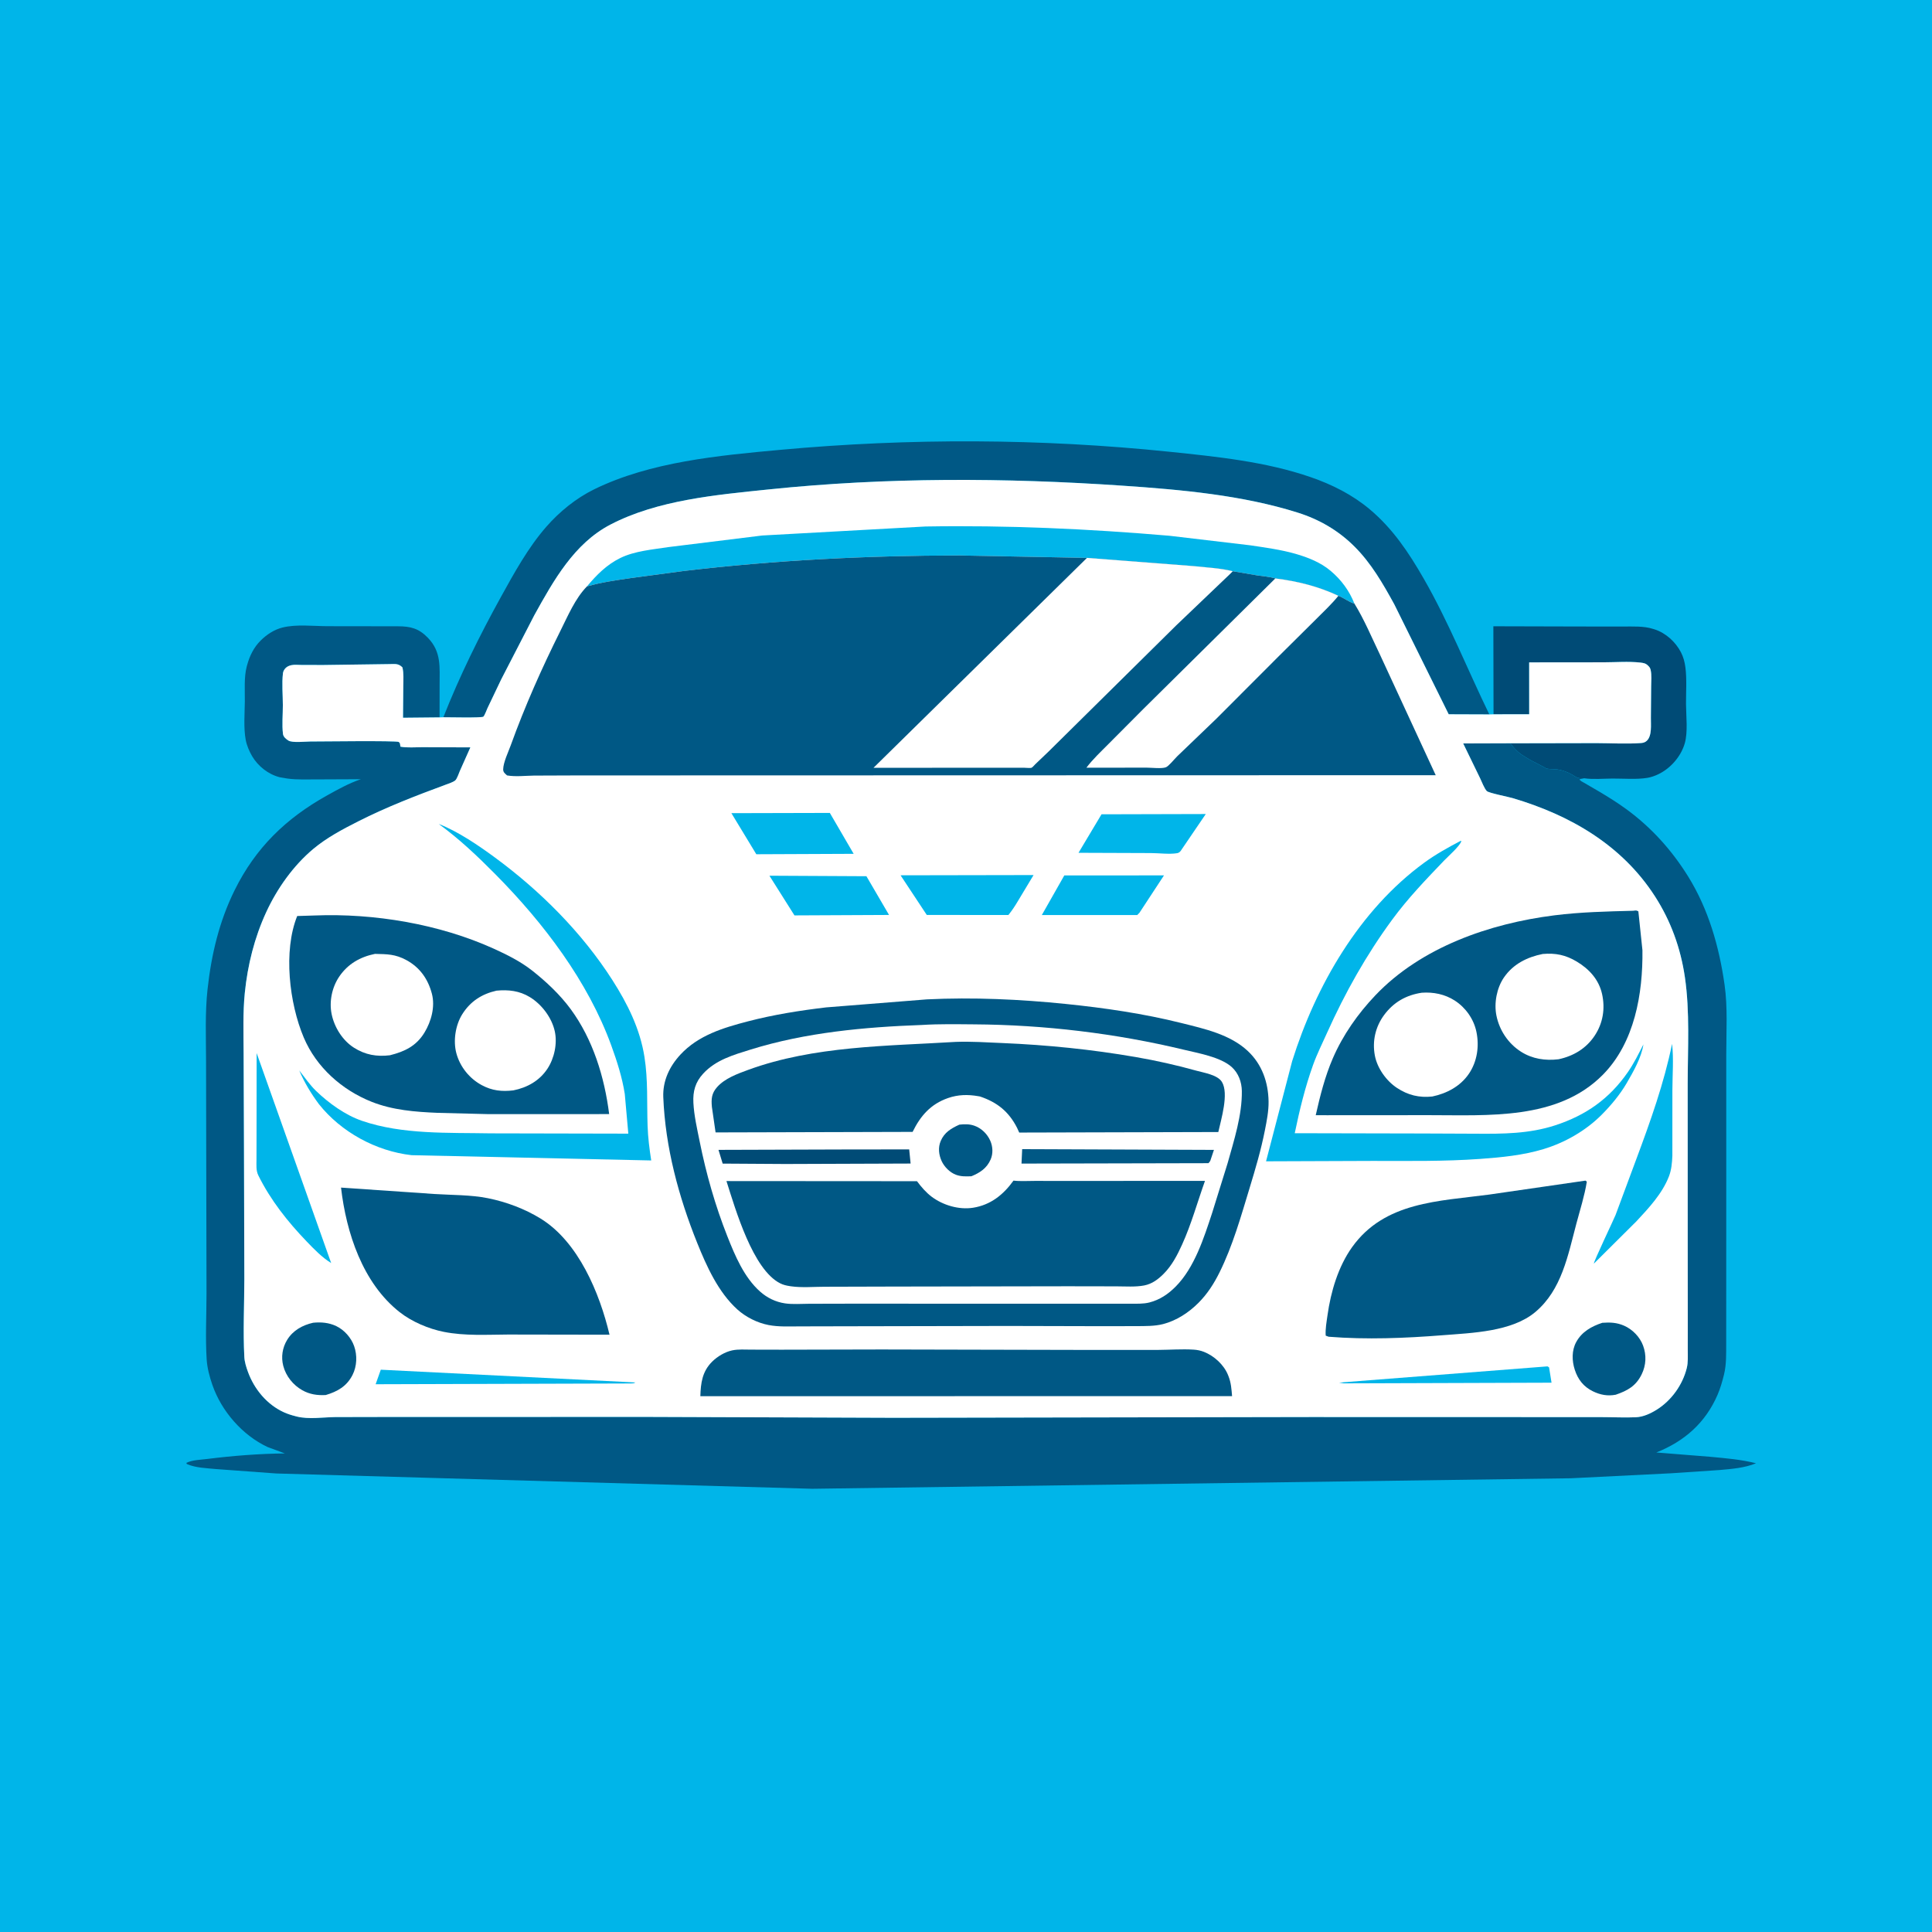
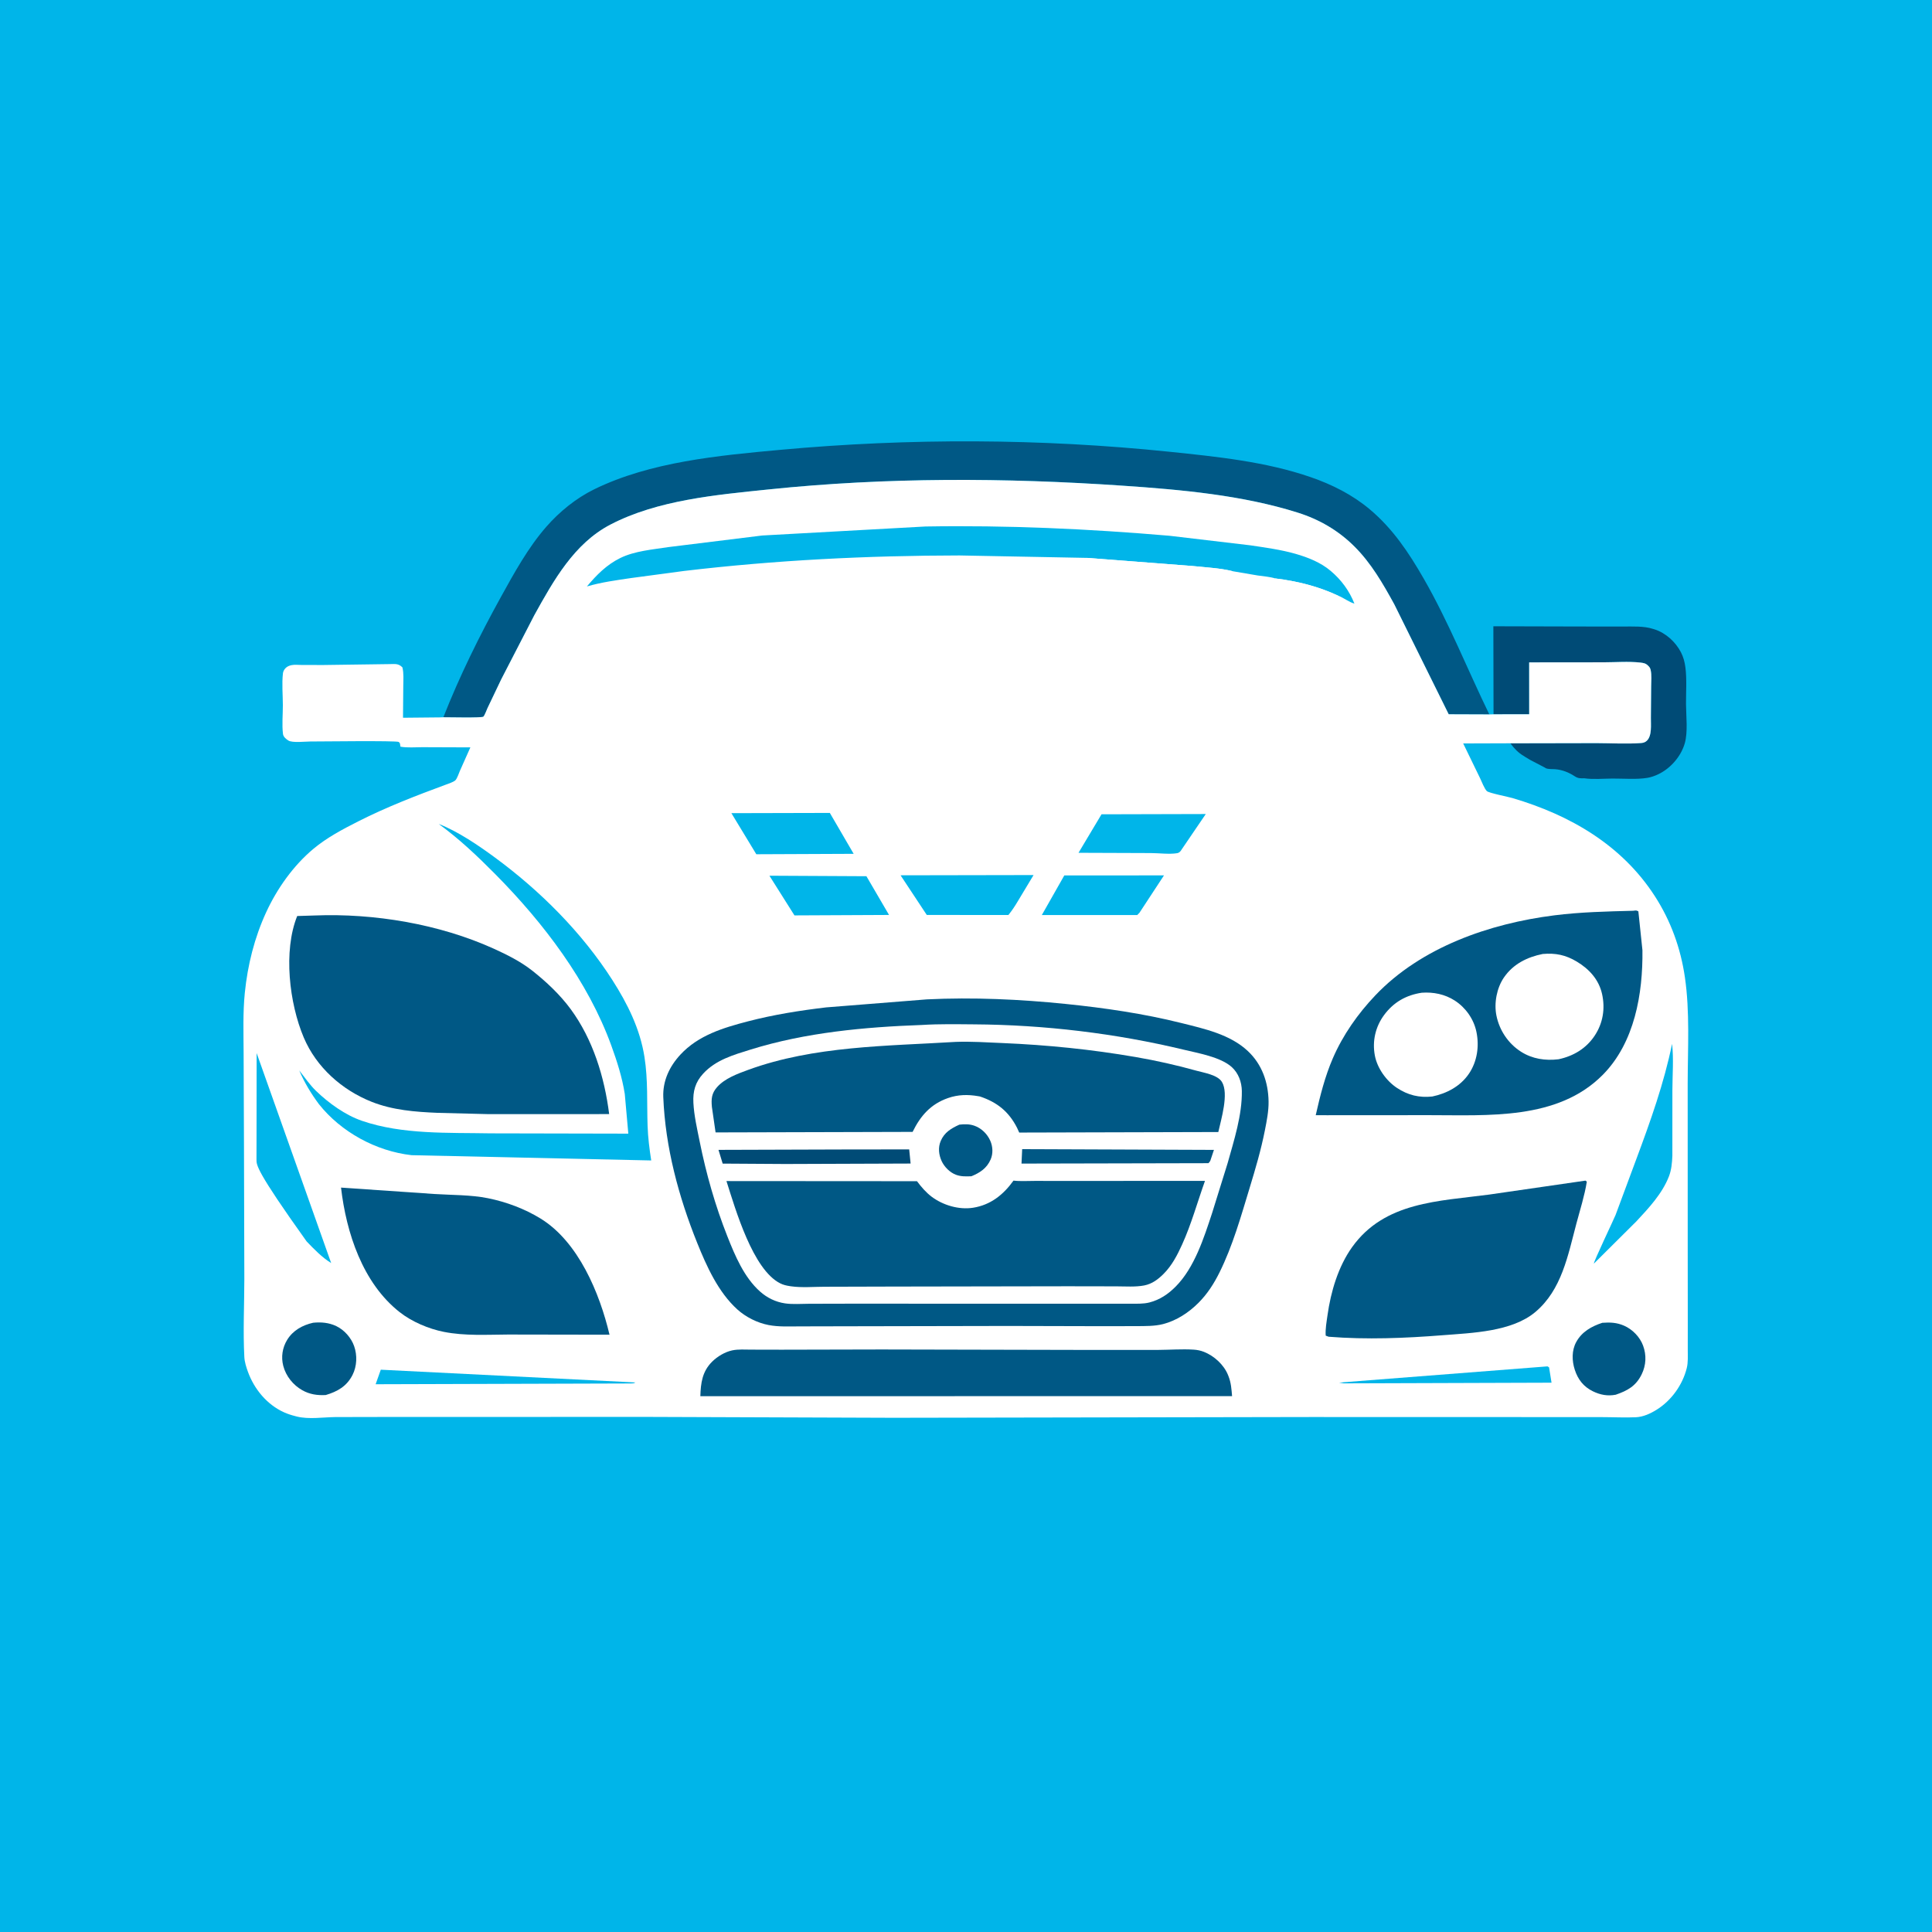
<svg xmlns="http://www.w3.org/2000/svg" version="1.1" style="display: block;" viewBox="0 0 2048 2048" width="1024" height="1024">
  <path transform="translate(0,0)" fill="rgb(0,181,233)" d="M -0 -0 L 2048 0 L 2048 2048 L -0 2048 L -0 -0 z" />
  <path transform="translate(0,0)" fill="rgb(0,75,118)" d="M 1583.21 757.201 L 1583.02 663.875 L 1676.45 664.121 L 1720.18 664.157 C 1730.69 664.194 1742.44 663.45 1752.5 666.726 L 1753.87 667.148 C 1765.76 670.933 1776.14 680.423 1781.85 691.41 C 1784.45 696.4 1785.88 701.775 1786.59 707.337 C 1788.2 719.874 1787.18 733.55 1787.24 746.265 C 1787.29 758.852 1789.41 775.956 1785.89 788.065 C 1781.86 801.92 1770.87 814.499 1757.96 820.69 C 1754.28 822.456 1750.24 823.91 1746.2 824.571 C 1734.79 826.435 1721.13 825.256 1709.47 825.301 C 1699.84 825.337 1688.77 826.397 1679.3 825.007 C 1675.32 825.156 1672.68 825.138 1669.27 822.879 C 1663.05 818.761 1655.97 815.99 1648.48 815.384 C 1645.55 815.147 1641.1 815.551 1638.53 814.278 L 1637.5 813.614 L 1622 805.51 L 1617 802.51 L 1615.5 801.51 C 1609.44 798.068 1605.2 793.47 1601.02 787.92 L 1692.39 787.739 C 1707.99 787.756 1724.2 788.799 1739.7 787.64 C 1742 787.467 1743.95 786.857 1745.66 785.253 C 1751.33 779.954 1749.9 768.153 1750 760.912 L 1750.28 727.5 C 1750.31 722.066 1750.95 715.584 1749.78 710.325 C 1749.3 708.154 1748.65 707.228 1747.13 705.723 C 1744.5 703.125 1742.42 702.771 1738.85 702.362 C 1726.35 700.934 1712.56 702.068 1699.95 702.071 L 1620.98 702.147 L 1621.01 757.146 L 1583.21 757.201 z" />
  <path transform="translate(0,0)" fill="rgb(0,88,133)" d="M 469.972 760.34 C 487.252 716.461 508.215 674.023 531.002 632.775 C 545.058 607.33 559.828 580.464 579.014 558.493 C 593.085 542.38 610.665 528.093 629.936 518.654 C 689.391 489.534 761.84 482.845 827 476.86 C 964.044 464.273 1103.1 464.75 1240 478.92 C 1289.69 484.063 1341.77 489.353 1389.22 505.734 C 1412.07 513.624 1433.39 524.3 1452 539.898 C 1476.49 560.432 1493.36 585.824 1509.12 613.218 C 1535.82 659.641 1555.39 709.282 1578.75 757.317 L 1535.68 757.165 L 1477.97 640.555 C 1465.86 618.524 1453.48 596.9 1435.45 579.021 C 1418.57 562.281 1398.53 550.642 1375.88 543.478 C 1316.95 524.839 1251.98 519.075 1190.5 514.879 C 1064.96 506.311 939.807 505.844 814.516 518.848 C 759.124 524.597 696.927 530.05 646.907 556.175 C 608.536 576.216 586.658 615.594 566.414 652.126 L 531.305 720.173 L 516.785 750.595 C 515.68 752.892 514.026 757.912 512.409 759.684 C 511.055 761.167 474.441 760.288 469.972 760.34 z" />
-   <path transform="translate(0,0)" fill="rgb(0,88,133)" d="M 1679.3 825.007 L 1674.28 826.156 C 1675.24 827.904 1677.54 828.797 1679.26 829.817 L 1696.33 839.764 C 1705.77 845.402 1715.14 851.289 1724.02 857.781 C 1750.48 877.112 1772.24 901.288 1789.5 929.097 C 1811.09 963.892 1822.35 1003.47 1828.09 1043.71 C 1831.55 1067.91 1829.88 1093.58 1829.9 1117.99 L 1829.91 1242.43 L 1829.87 1378.16 L 1829.83 1423.75 C 1829.79 1434.77 1830.18 1446.26 1827.53 1457.02 C 1825.71 1464.44 1823.71 1471.46 1820.69 1478.5 C 1807.89 1508.24 1785.46 1527.92 1755.78 1539.69 L 1813.03 1544.27 C 1829.21 1545.8 1845.69 1547.12 1861.47 1551.14 C 1849.19 1556.15 1835.9 1557.11 1822.8 1558.29 L 1771.6 1561.73 L 1665.35 1567.02 L 860.998 1578.16 L 292.891 1561.95 L 228.84 1557.26 C 219.211 1556.31 207.715 1556.02 198.798 1552.21 C 197.647 1551.72 198.088 1552.06 197.533 1550.72 C 204.033 1547.53 212.309 1547.49 219.398 1546.6 C 246.588 1543.18 274.595 1540.99 301.986 1540.69 L 283.461 1533.84 C 256.698 1521.15 234.788 1495.92 225.1 1467.98 C 222.169 1459.53 219.631 1449.95 219.071 1441 C 217.627 1417.94 218.909 1394.15 218.911 1371.01 L 218.645 1239.69 L 218.428 1124.55 C 218.38 1099.34 217.259 1073.58 220.027 1048.5 C 224.07 1011.85 232.312 976.87 248.721 943.646 C 270.917 898.705 303.11 867.502 346.601 843.258 C 358.279 836.748 369.806 830.327 382.503 825.997 L 335.609 826.198 C 325.622 826.108 315.049 826.701 305.15 825.349 L 303.5 825.107 L 296.5 823.906 C 284.473 820.871 273.52 812.231 267.256 801.568 C 264.24 796.435 261.516 790.038 260.44 784.162 C 258.105 771.419 259.398 756.627 259.531 743.63 C 259.652 731.804 258.566 718.118 261.501 706.699 L 261.974 705 C 264.622 695.258 269.035 686.228 276.267 679.039 C 282.641 672.701 290.527 667.458 299.333 665.239 C 313.995 661.543 331.881 663.748 347.009 663.788 L 421.844 663.89 C 435.29 663.91 444.087 666.167 453.74 676.25 C 467.971 691.114 465.98 707.092 465.999 726.084 L 465.949 760.465 L 427.205 760.843 L 427.49 727.255 C 427.528 720.712 428.14 713.819 426.569 707.422 C 422.159 703.052 418.63 703.946 412.743 703.973 L 342.319 704.94 L 319.286 704.875 C 316.12 704.864 312.215 704.432 309.111 705.057 C 306.683 705.546 304.411 706.454 302.666 708.268 C 301.245 709.746 300.186 711.609 299.941 713.669 C 298.656 724.426 299.822 736.617 299.835 747.514 C 299.847 757.263 298.784 768.393 299.969 778 C 300.35 781.083 303.192 783.41 305.688 784.987 C 309.91 787.653 323.565 786.012 328.991 786.013 C 338.524 786.015 420.522 784.977 422.678 786.5 C 423.212 786.878 423.523 787.5 423.946 788 L 424.5 791.52 C 431.849 792.84 440.193 792.046 447.719 792.062 L 498.614 792.248 L 487.508 817.158 C 486.556 819.375 484.448 825.653 482.605 827.239 C 480.457 829.087 475.588 830.655 472.891 831.652 C 441.087 843.419 410.082 855.324 379.761 870.683 C 363.133 879.105 346.524 887.862 332.14 899.876 C 310.95 917.576 293.668 942.032 282.165 967 C 269.743 993.964 262.491 1022.97 259.511 1052.48 C 257.375 1073.63 258.167 1095.33 258.25 1116.57 L 258.627 1214.17 L 259.008 1355.93 C 258.974 1383.22 257.554 1411.26 259.009 1438.48 C 259.296 1443.86 261.04 1449.3 262.881 1454.34 C 269.576 1472.66 283.056 1488.94 301 1497.08 C 304.943 1498.86 308.801 1500.08 313 1501.15 L 314.711 1501.6 C 327.251 1504.72 342.315 1502.34 355.203 1502.15 L 407.982 1502.04 L 686.077 1501.98 L 947.032 1502.91 L 1389.46 1502.11 L 1622.48 1502.17 L 1698.28 1502.21 C 1710.08 1502.21 1722.24 1502.89 1734 1502.35 C 1741.9 1501.99 1749.41 1498.53 1756.05 1494.4 C 1771.72 1484.67 1783.62 1468.05 1788.04 1450.22 C 1789.54 1444.19 1789.1 1437.48 1789.1 1431.3 L 1789.12 1405.16 L 1789.05 1315.05 L 1789.01 1148.6 C 1789.07 1111.32 1791.45 1072.62 1786.03 1035.69 C 1781.52 1004.99 1771.1 976.146 1754.25 950.032 C 1719.19 895.702 1664.47 864.075 1603.46 846.032 C 1598.81 844.657 1578.31 840.666 1576.13 838.603 C 1573.53 836.144 1570.58 828.251 1568.93 824.907 L 1551.04 788.079 L 1601.02 787.92 C 1605.2 793.47 1609.44 798.068 1615.5 801.51 L 1617 802.51 L 1622 805.51 L 1637.5 813.614 L 1638.53 814.278 C 1641.1 815.551 1645.55 815.147 1648.48 815.384 C 1655.97 815.99 1663.05 818.761 1669.27 822.879 C 1672.68 825.138 1675.32 825.156 1679.3 825.007 z" />
  <path transform="translate(0,0)" fill="rgb(255,255,255)" d="M 469.972 760.34 C 474.441 760.288 511.055 761.167 512.409 759.684 C 514.026 757.912 515.68 752.892 516.785 750.595 L 531.305 720.173 L 566.414 652.126 C 586.658 615.594 608.536 576.216 646.907 556.175 C 696.927 530.05 759.124 524.597 814.516 518.848 C 939.807 505.844 1064.96 506.311 1190.5 514.879 C 1251.98 519.075 1316.95 524.839 1375.88 543.478 C 1398.53 550.642 1418.57 562.281 1435.45 579.021 C 1453.48 596.9 1465.86 618.524 1477.97 640.555 L 1535.68 757.165 L 1578.75 757.317 L 1583.21 757.201 L 1621.01 757.146 L 1620.98 702.147 L 1699.95 702.071 C 1712.56 702.068 1726.35 700.934 1738.85 702.362 C 1742.42 702.771 1744.5 703.125 1747.13 705.723 C 1748.65 707.228 1749.3 708.154 1749.78 710.325 C 1750.95 715.584 1750.31 722.066 1750.28 727.5 L 1750 760.912 C 1749.9 768.153 1751.33 779.954 1745.66 785.253 C 1743.95 786.857 1742 787.467 1739.7 787.64 C 1724.2 788.799 1707.99 787.756 1692.39 787.739 L 1601.02 787.92 L 1551.04 788.079 L 1568.93 824.907 C 1570.58 828.251 1573.53 836.144 1576.13 838.603 C 1578.31 840.666 1598.81 844.657 1603.46 846.032 C 1664.47 864.075 1719.19 895.702 1754.25 950.032 C 1771.1 976.146 1781.52 1004.99 1786.03 1035.69 C 1791.45 1072.62 1789.07 1111.32 1789.01 1148.6 L 1789.05 1315.05 L 1789.12 1405.16 L 1789.1 1431.3 C 1789.1 1437.48 1789.54 1444.19 1788.04 1450.22 C 1783.62 1468.05 1771.72 1484.67 1756.05 1494.4 C 1749.41 1498.53 1741.9 1501.99 1734 1502.35 C 1722.24 1502.89 1710.08 1502.21 1698.28 1502.21 L 1622.48 1502.17 L 1389.46 1502.11 L 947.032 1502.91 L 686.077 1501.98 L 407.982 1502.04 L 355.203 1502.15 C 342.315 1502.34 327.251 1504.72 314.711 1501.6 L 313 1501.15 C 308.801 1500.08 304.943 1498.86 301 1497.08 C 283.056 1488.94 269.576 1472.66 262.881 1454.34 C 261.04 1449.3 259.296 1443.86 259.009 1438.48 C 257.554 1411.26 258.974 1383.22 259.008 1355.93 L 258.627 1214.17 L 258.25 1116.57 C 258.167 1095.33 257.375 1073.63 259.511 1052.48 C 262.491 1022.97 269.743 993.964 282.165 967 C 293.668 942.032 310.95 917.576 332.14 899.876 C 346.524 887.862 363.133 879.105 379.761 870.683 C 410.082 855.324 441.087 843.419 472.891 831.652 C 475.588 830.655 480.457 829.087 482.605 827.239 C 484.448 825.653 486.556 819.375 487.508 817.158 L 498.614 792.248 L 447.719 792.062 C 440.193 792.046 431.849 792.84 424.5 791.52 L 423.946 788 C 423.523 787.5 423.212 786.878 422.678 786.5 C 420.522 784.977 338.524 786.015 328.991 786.013 C 323.565 786.012 309.91 787.653 305.688 784.987 C 303.192 783.41 300.35 781.083 299.969 778 C 298.784 768.393 299.847 757.263 299.835 747.514 C 299.822 736.617 298.656 724.426 299.941 713.669 C 300.186 711.609 301.245 709.746 302.666 708.268 C 304.411 706.454 306.683 705.546 309.111 705.057 C 312.215 704.432 316.12 704.864 319.286 704.875 L 342.319 704.94 L 412.743 703.973 C 418.63 703.946 422.159 703.052 426.569 707.422 C 428.14 713.819 427.528 720.712 427.49 727.255 L 427.205 760.843 L 465.949 760.465 L 469.972 760.34 z" />
  <path transform="translate(0,0)" fill="rgb(0,181,233)" d="M 403.662 1451.94 L 673.5 1465.46 C 671.934 1466.71 670.21 1466.41 668.247 1466.54 L 398.191 1467.35 L 403.662 1451.94 z" />
  <path transform="translate(0,0)" fill="rgb(0,181,233)" d="M 1639.27 1448.5 C 1641.09 1448.42 1640.11 1448.24 1642.09 1449.5 L 1644.69 1465.71 L 1424.42 1466.43 L 1419.5 1465.61 L 1639.27 1448.5 z" />
  <path transform="translate(0,0)" fill="rgb(0,181,233)" d="M 815.62 928.296 L 918.443 928.836 L 942.415 969.883 L 842.162 970.363 L 815.62 928.296 z" />
  <path transform="translate(0,0)" fill="rgb(0,181,233)" d="M 1128.21 927.984 L 1233.86 927.956 L 1207.92 967.5 L 1205.5 969.996 L 1104.38 969.982 L 1128.21 927.984 z" />
  <path transform="translate(0,0)" fill="rgb(0,181,233)" d="M 1167.66 863.191 L 1278.17 862.904 L 1251.5 902.106 L 1250.5 903.151 C 1249.8 903.77 1248.93 904.217 1248 904.378 C 1239.73 905.81 1228.68 904.31 1220.04 904.286 L 1143.27 904.004 L 1167.66 863.191 z" />
  <path transform="translate(0,0)" fill="rgb(0,181,233)" d="M 775.313 861.988 L 879.658 861.732 L 904.919 905.091 L 801.722 905.536 L 775.313 861.988 z" />
  <path transform="translate(0,0)" fill="rgb(0,88,133)" d="M 1698.52 1402.22 C 1706.83 1401.63 1713.79 1401.89 1721.56 1405.27 C 1730.5 1409.15 1738.37 1417.26 1741.74 1426.43 C 1745.45 1436.5 1744.98 1447.09 1740.28 1456.76 C 1734.22 1469.21 1725.31 1474.14 1712.74 1478.46 C 1704.17 1480.12 1696.29 1478.63 1688.51 1474.82 C 1678.65 1470 1672.67 1462.32 1669.31 1451.93 C 1666.27 1442.51 1665.98 1431.65 1670.8 1422.73 C 1676.76 1411.7 1687.09 1405.97 1698.52 1402.22 z" />
  <path transform="translate(0,0)" fill="rgb(0,88,133)" d="M 331.897 1402.17 C 340.367 1401.32 348.674 1402.01 356.473 1405.73 C 364.967 1409.78 372.267 1418.06 375.385 1426.91 C 378.826 1436.68 378.403 1448.21 373.696 1457.5 C 367.578 1469.57 357.689 1475.11 345.295 1478.79 C 336.486 1479.3 328.29 1478.11 320.521 1473.75 C 310.767 1468.28 303.143 1458.84 300.286 1447.95 C 297.804 1438.49 299.326 1428.56 304.462 1420.22 C 310.622 1410.21 320.747 1404.69 331.897 1402.17 z" />
  <path transform="translate(0,0)" fill="rgb(0,181,233)" d="M 954.633 927.855 L 1095.62 927.597 L 1078.88 955.431 C 1075.83 960.566 1072.72 965.271 1068.96 969.928 L 982.424 969.892 L 954.633 927.855 z" />
-   <path transform="translate(0,0)" fill="rgb(0,181,233)" d="M 272.05 1116.31 L 351.041 1338.87 C 341.29 1332.89 332.917 1324.15 325.041 1315.96 C 304.923 1295.02 286.765 1272.14 273.849 1246 C 271.262 1240.77 271.893 1234.99 271.888 1229.28 L 271.943 1203.51 L 272.05 1116.31 z" />
+   <path transform="translate(0,0)" fill="rgb(0,181,233)" d="M 272.05 1116.31 L 351.041 1338.87 C 341.29 1332.89 332.917 1324.15 325.041 1315.96 C 271.262 1240.77 271.893 1234.99 271.888 1229.28 L 271.943 1203.51 L 272.05 1116.31 z" />
  <path transform="translate(0,0)" fill="rgb(0,181,233)" d="M 1772.47 1106.51 C 1774.27 1122.36 1772.84 1139.69 1772.8 1155.69 L 1772.77 1225.14 C 1772.48 1232.51 1771.83 1240.08 1769.15 1247 C 1762.07 1265.3 1747.74 1280.6 1734.58 1294.73 L 1689.55 1339.5 C 1689.22 1337.58 1710.66 1292.7 1712.56 1287.95 L 1734.8 1228.08 C 1749.56 1188.48 1764 1147.97 1772.47 1106.51 z" />
-   <path transform="translate(0,0)" fill="rgb(0,181,233)" d="M 1548.08 891.5 L 1549.14 891.436 C 1548.09 896.365 1534.75 908.104 1530.83 912.203 C 1511.46 932.424 1492.35 952.295 1475.74 974.917 C 1448.31 1012.28 1425.71 1052.53 1406.76 1094.79 C 1401.72 1106.05 1396.09 1117.22 1391.93 1128.83 C 1383.44 1152.48 1377.58 1176.7 1372.48 1201.25 L 1507.79 1201.54 L 1564.54 1201.78 C 1593.22 1201.99 1620.98 1201.89 1648.62 1192.87 C 1681.02 1182.29 1705.88 1164.92 1725.5 1136.63 C 1731.98 1127.27 1736.95 1117.22 1742.08 1107.1 C 1740.04 1121.03 1731.35 1136.09 1724.39 1148.1 C 1717.32 1160.21 1707.83 1171.63 1697.97 1181.55 C 1681.06 1198.55 1659.08 1211.16 1636.15 1218.1 C 1614.48 1224.65 1591.54 1226.89 1569.05 1228.5 C 1531.18 1231.22 1493.16 1230.63 1455.22 1230.62 L 1342.06 1231.04 L 1369.75 1124.82 C 1394.79 1044.84 1441.02 964.652 1509.74 914.5 C 1521.87 905.651 1534.8 898.438 1548.08 891.5 z" />
  <path transform="translate(0,0)" fill="rgb(0,181,233)" d="M 465.045 873.397 C 485.496 881.382 506.931 895.987 524.531 908.916 C 572.648 944.264 616.987 988.606 649.201 1038.99 C 665.248 1064.08 678.476 1090.67 683.163 1120.43 C 687.027 1144.96 685.621 1168.83 686.472 1193.48 C 686.901 1205.92 688.419 1217.85 690.314 1230.13 L 436.312 1224.54 C 398.622 1220.3 361.541 1200.03 338.007 1170.37 C 329.685 1159.18 322.717 1147.56 317.212 1134.73 C 322.938 1141.92 328.251 1149.84 334.857 1156.25 C 348.371 1169.34 365.872 1182.01 383.803 1188.15 C 426.67 1202.84 475.291 1200.54 520.114 1201.4 L 666.04 1201.71 L 662.292 1159.67 C 659.563 1142.1 654.065 1124.99 648.01 1108.32 C 623.188 1040 576.078 978.273 525.294 926.922 C 506.308 907.725 486.897 889.325 465.045 873.397 z" />
  <path transform="translate(0,0)" fill="rgb(0,181,233)" d="M 622.153 621.648 C 632.338 609.527 643.079 598.612 657.488 591.545 C 672.897 583.987 691.75 582.563 708.5 579.945 L 807.971 567.659 L 981 558.106 C 1067.41 556.645 1153.5 560.561 1239.58 567.919 L 1325.21 578.034 C 1341.21 580.446 1357.82 582.629 1373.38 587.101 C 1386.58 590.897 1400.02 596.209 1410.6 605.186 C 1421.92 614.788 1430.24 626.075 1435.74 639.85 C 1429.88 638.253 1424.6 633.777 1418.75 631.567 C 1397.4 621.55 1375.35 616.056 1351.88 613.178 C 1346.07 611.359 1339.25 610.899 1333.22 610.025 L 1306.8 605.53 C 1293.34 602.149 1278.33 601.518 1264.5 600.021 L 1152.25 591.382 L 1017.12 588.801 C 919.282 588.926 822.16 593.729 724.98 605.253 L 669 612.755 C 653.409 615.041 637.315 617.233 622.153 621.648 z" />
  <path transform="translate(0,0)" fill="rgb(0,88,133)" d="M 934.687 1430.5 L 1150.4 1430.98 L 1227.43 1430.97 C 1239.94 1430.9 1252.76 1429.9 1265.23 1430.67 C 1269.14 1430.91 1272.64 1431.61 1276.29 1433.05 C 1287.07 1437.32 1297.25 1446.58 1301.7 1457.43 L 1302.29 1458.95 C 1305.02 1465.83 1305.43 1472.66 1306.05 1479.96 L 1114.5 1479.98 L 742.401 1480.03 C 742.808 1466.05 744.408 1453.8 754.898 1443.41 C 760.472 1437.89 768.374 1433.15 776.054 1431.48 C 782.482 1430.08 789.825 1430.66 796.386 1430.67 L 828.465 1430.74 L 934.687 1430.5 z" />
  <path transform="translate(0,0)" fill="rgb(0,88,133)" d="M 361.504 1258.9 L 460.544 1265.69 C 479.06 1266.88 499.108 1266.49 517.258 1270.16 C 536.69 1274.1 556.056 1281.3 572.991 1291.69 C 613.138 1316.34 635.718 1370.9 646.109 1414.84 L 538.546 1414.66 C 516.035 1414.8 492.684 1416.24 470.5 1411.84 C 454.383 1408.65 436.599 1401.13 423.637 1390.92 C 384.385 1360.03 367.045 1306.73 361.504 1258.9 z" />
  <path transform="translate(0,0)" fill="rgb(0,88,133)" d="M 1680.68 1251.5 L 1682.1 1252.62 C 1679.73 1267.46 1674.91 1282.48 1671.05 1297 C 1662.1 1330.65 1655.5 1367.33 1627.45 1390.85 C 1602.55 1411.73 1560.48 1412.93 1529.5 1415.38 C 1489.42 1418.54 1448.63 1420.2 1408.5 1417 C 1407.42 1416.72 1406.34 1416.21 1405.3 1415.81 C 1404.84 1408.6 1406.21 1401.38 1407.2 1394.26 C 1410.67 1369.39 1418.49 1342.78 1433.23 1322.1 C 1467.76 1273.7 1525.3 1273.43 1578.62 1266.29 L 1680.68 1251.5 z" />
  <path transform="translate(0,0)" fill="rgb(0,88,133)" d="M 333.558 970.448 C 396.57 967.948 465.693 979.514 523.141 1005.53 C 537.314 1011.94 551.781 1019.17 564.062 1028.82 C 578.943 1040.52 593.799 1054.52 605.006 1069.8 C 628.606 1101.97 640.792 1141.8 645.732 1180.96 L 621.015 1181.02 L 517.994 1181.03 L 463.902 1179.66 C 440.183 1178.67 416.244 1176.82 393.969 1167.96 C 362.445 1155.43 335.329 1131.35 321.984 1099.8 C 306.636 1063.52 300.113 1008.04 315.05 971.025 L 333.558 970.448 z" />
-   <path transform="translate(0,0)" fill="rgb(255,255,255)" d="M 526.281 1050.14 C 538.878 1048.94 550.538 1050.22 561.588 1056.93 C 574.263 1064.62 584.914 1078.75 588.099 1093.23 C 590.963 1106.26 587.58 1121.86 580.297 1132.91 C 571.892 1145.65 558.914 1152.88 544.235 1155.83 C 532.117 1157.3 521.671 1156.21 510.711 1150.31 C 497.635 1143.28 487.692 1130.94 483.792 1116.6 C 480.201 1103.39 482.783 1086.65 490.002 1075.15 C 498.614 1061.44 510.683 1053.71 526.281 1050.14 z" />
-   <path transform="translate(0,0)" fill="rgb(255,255,255)" d="M 397.49 1011.15 C 410.317 1011.47 418.944 1011.33 430.762 1017.73 C 445.02 1025.45 453.732 1037.77 457.829 1053.41 C 461.425 1067.13 457.156 1082.73 449.959 1094.57 C 441.266 1108.86 428.913 1114.72 413.334 1118.62 C 399.397 1120.32 387.17 1118.23 375.144 1110.56 C 363.053 1102.85 354.509 1089.07 351.594 1075.22 C 348.75 1061.72 351.912 1046.59 359.614 1035.22 C 368.742 1021.76 381.807 1014.36 397.49 1011.15 z" />
  <path transform="translate(0,0)" fill="rgb(0,88,133)" d="M 1731.19 965.456 C 1733.83 965.201 1734.35 964.716 1736.73 966.073 L 1741.05 1007.27 C 1741.61 1053.28 1732.79 1105.18 1699.08 1139.29 C 1651.22 1187.72 1577.22 1182.05 1514.64 1182.12 L 1406.5 1182.19 L 1394.73 1182.14 C 1399.35 1161.65 1404.48 1141.23 1412.83 1121.89 C 1423.49 1097.18 1439.42 1074.55 1457.93 1055.1 C 1506.49 1004.06 1578.99 978.98 1647.54 970.312 C 1675.26 966.806 1703.28 966.163 1731.19 965.456 z" />
  <path transform="translate(0,0)" fill="rgb(255,255,255)" d="M 1507.15 1052.33 C 1519.46 1051.44 1531.66 1053.92 1542.08 1060.62 C 1553.68 1068.09 1562.27 1080.27 1565.07 1093.81 C 1568.23 1109.06 1565.9 1125.3 1557.04 1138.3 C 1548.01 1151.55 1533.61 1159.13 1518.29 1162.34 C 1504.45 1163.84 1492.51 1160.92 1480.87 1153.25 C 1469.51 1145.76 1459.92 1132.33 1457.39 1118.86 C 1454.53 1103.57 1458.03 1088.36 1467.24 1075.92 C 1477.29 1062.35 1490.57 1054.81 1507.15 1052.33 z" />
  <path transform="translate(0,0)" fill="rgb(255,255,255)" d="M 1635.34 1011.25 C 1649.02 1010.08 1659.64 1012.27 1671.46 1019.33 C 1684.59 1027.19 1694.84 1038.36 1698.26 1053.7 C 1701.7 1069.09 1699.25 1084.46 1690.53 1097.7 C 1681.47 1111.44 1667.96 1119.48 1652.12 1122.86 C 1638.16 1124.55 1624.43 1122.54 1612.39 1114.9 C 1598.87 1106.31 1589.46 1092.27 1586.28 1076.6 C 1583.6 1063.4 1586.58 1047.32 1594.24 1036.16 C 1604.02 1021.91 1618.85 1014.56 1635.34 1011.25 z" />
  <path transform="translate(0,0)" fill="rgb(0,88,133)" d="M 981.681 1059.44 L 982.636 1059.37 C 1031.49 1057.01 1081.21 1059.26 1129.8 1064.23 C 1170.9 1068.44 1212.4 1074.47 1252.51 1084.51 C 1276.83 1090.59 1304.01 1096.51 1322.82 1114.21 C 1337.77 1128.27 1344.39 1147.16 1344.74 1167.5 C 1344.91 1177.73 1342.8 1188.27 1340.82 1198.27 C 1336.68 1219.22 1330.84 1238.92 1324.63 1259.34 C 1315.5 1289.36 1306.67 1320.85 1292.63 1349.03 C 1286.71 1360.91 1279.87 1371.57 1270.49 1381 C 1260.22 1391.33 1247.14 1399.93 1232.92 1403.58 C 1223.9 1405.89 1214.17 1405.66 1204.92 1405.75 L 1168.32 1405.82 L 1068.5 1405.57 L 895.632 1405.91 L 847.316 1406.02 C 836.543 1406.04 825.4 1406.63 814.78 1404.6 C 802.826 1402.32 790.543 1396.15 781.529 1387.98 C 761.413 1369.77 749.044 1342.37 739.086 1317.62 C 719.365 1268.61 705.238 1216.09 703.115 1163.08 C 702.42 1145.73 709.691 1130.44 721.228 1117.97 C 740.233 1097.44 766.664 1089.5 792.912 1082.66 C 820.078 1075.58 847.825 1071.19 875.679 1067.88 L 981.681 1059.44 z" />
  <path transform="translate(0,0)" fill="rgb(255,255,255)" d="M 977.453 1086.5 C 995.7 1085.34 1014.33 1085.74 1032.61 1085.86 C 1106.81 1086.32 1182.8 1095.38 1254.93 1112.75 C 1269.98 1116.38 1293.91 1120.47 1305.69 1131.11 C 1312.82 1137.56 1316.26 1146.99 1316.4 1156.5 C 1316.78 1181.93 1308.14 1208.71 1301.33 1233 L 1284.85 1285.98 C 1276.2 1312.2 1266.27 1343.57 1246.41 1363.68 C 1238.45 1371.74 1229.54 1377.82 1218.45 1380.66 C 1211.98 1382.32 1204.83 1381.97 1198.2 1381.98 L 1168.87 1382 L 1074.5 1382.01 L 905.803 1381.94 L 857.739 1382.05 C 849.527 1382.06 840.388 1382.83 832.273 1381.65 C 822.203 1380.19 813.152 1375.76 805.594 1369.01 C 788.742 1353.96 779.158 1331.09 771.029 1310.55 C 758.142 1277.98 748.586 1244.31 741.674 1210 C 738.984 1196.65 735.735 1182.64 735.028 1169.06 C 734.39 1156.81 737.024 1147.14 745.503 1137.98 C 758.912 1123.49 777.41 1118.27 795.659 1112.59 C 853.946 1094.44 916.673 1088.68 977.453 1086.5 z" />
  <path transform="translate(0,0)" fill="rgb(0,88,133)" d="M 1016.99 1192.17 C 1022.48 1191.54 1027.55 1191.46 1032.82 1193.29 C 1040.27 1195.87 1046.5 1201.95 1049.7 1209.16 C 1052.45 1215.37 1052.85 1222.74 1050.14 1229.03 C 1046.1 1238.41 1038.7 1243.22 1029.71 1246.89 C 1024 1247.08 1018.92 1247.33 1013.45 1245.33 C 1006.93 1242.94 1000.97 1236.95 998.124 1230.67 C 995.092 1224 994.273 1216.37 997.191 1209.5 C 1001.08 1200.34 1008.41 1196.03 1016.99 1192.17 z" />
  <path transform="translate(0,0)" fill="rgb(0,88,133)" d="M 1083.55 1218.17 L 1286.82 1218.95 L 1282.95 1230.5 C 1282.44 1231.5 1281.75 1232.19 1281 1233.02 L 1082.84 1233.45 L 1083.55 1218.17 z" />
  <path transform="translate(0,0)" fill="rgb(0,75,118)" d="M 897.201 1218.49 L 963.787 1218.42 L 965.279 1233.4 L 832.484 1233.88 L 766.068 1233.47 L 761.626 1218.91 L 897.201 1218.49 z" />
  <path transform="translate(0,0)" fill="rgb(0,88,133)" d="M 1013.17 1104.44 C 1029.52 1103.84 1046.23 1104.98 1062.58 1105.67 C 1110.04 1107.67 1157.18 1112.43 1204.01 1120.53 C 1225.71 1124.28 1247.03 1129.06 1268.25 1134.98 C 1276.13 1137.17 1290.72 1139.38 1295.27 1146.86 C 1302.85 1159.3 1294.4 1186.61 1291.46 1200 L 1080.42 1200.56 L 1078.1 1195.47 C 1069.34 1178.28 1056.95 1168.39 1038.77 1162.31 L 1036.9 1161.99 C 1026 1160.07 1015.52 1160.3 1005 1163.96 C 986.52 1170.38 975.712 1182.87 967.403 1199.85 L 758.54 1200.41 L 754.634 1173.36 C 753.875 1164.99 754.259 1159.11 760.03 1152.51 C 768.16 1143.21 781.712 1138.27 793.085 1134.11 C 862.974 1108.6 939.865 1108.93 1013.17 1104.44 z" />
  <path transform="translate(0,0)" fill="rgb(0,88,133)" d="M 1074.35 1251.5 C 1081.59 1252.37 1089.55 1251.79 1096.85 1251.81 L 1138.72 1251.85 L 1277.34 1251.77 C 1269.33 1274.19 1262.92 1297.59 1253.07 1319.29 C 1247.95 1330.58 1242.26 1341.55 1233.41 1350.4 C 1227.58 1356.23 1221.2 1361.02 1212.9 1362.63 C 1203.66 1364.43 1192.78 1363.6 1183.34 1363.58 L 1132.26 1363.49 L 945.882 1363.81 L 874 1364.01 C 862.444 1364.03 849.852 1365.16 838.469 1363.53 L 837 1363.3 C 833.419 1362.75 830.346 1362.04 827.075 1360.41 C 798.022 1345.88 779.694 1282.18 770.076 1251.98 L 972.024 1252.12 C 976.507 1258.09 981.544 1264.01 987.535 1268.53 C 999.563 1277.59 1016.53 1282.64 1031.54 1280.25 C 1050.15 1277.3 1063.69 1266.38 1074.35 1251.5 z" />
-   <path transform="translate(0,0)" fill="rgb(0,88,133)" d="M 622.153 621.648 C 637.315 617.233 653.409 615.041 669 612.755 L 724.98 605.253 C 822.16 593.729 919.282 588.926 1017.12 588.801 L 1152.25 591.382 L 1264.5 600.021 C 1278.33 601.518 1293.34 602.149 1306.8 605.53 L 1333.22 610.025 C 1339.25 610.899 1346.07 611.359 1351.88 613.178 C 1375.35 616.056 1397.4 621.55 1418.75 631.567 C 1424.6 633.777 1429.88 638.253 1435.74 639.85 C 1446.2 656.731 1454.18 676.062 1462.83 693.955 L 1521.92 821.744 L 803.829 821.937 L 611.105 821.988 L 565.881 822.159 C 556.685 822.3 546.552 823.542 537.5 821.984 C 535.375 819.994 533.33 818.741 533.392 815.5 C 533.533 808.104 538.863 797.102 541.388 790.114 C 556.325 748.769 574.294 708.325 593.92 669 C 601.872 653.068 609.682 634.449 622.153 621.648 z" />
  <path transform="translate(0,0)" fill="rgb(255,255,255)" d="M 1351.88 613.178 C 1375.35 616.056 1397.4 621.55 1418.75 631.567 C 1411.79 640.256 1403.32 648.086 1395.48 656.001 L 1355.12 696.038 L 1289.56 761.703 L 1247.96 801.645 C 1245.14 804.384 1238.91 812.172 1235.95 813.331 C 1231.55 815.053 1220.55 813.736 1215.48 813.745 L 1151.63 813.804 C 1158.38 804.805 1167.12 796.667 1175.03 788.665 L 1211.98 751.554 L 1351.88 613.178 z" />
  <path transform="translate(0,0)" fill="rgb(255,255,255)" d="M 1152.25 591.382 L 1264.5 600.021 C 1278.33 601.518 1293.34 602.149 1306.8 605.53 L 1304.2 608.167 L 1246.73 663.058 L 1111.4 796.791 L 1097.46 810.096 C 1096.67 810.853 1094.48 813.452 1093.54 813.828 C 1092.1 814.397 1087.52 813.853 1085.84 813.859 L 1058.91 813.849 L 925.944 813.899 L 1152.25 591.382 z" />
</svg>